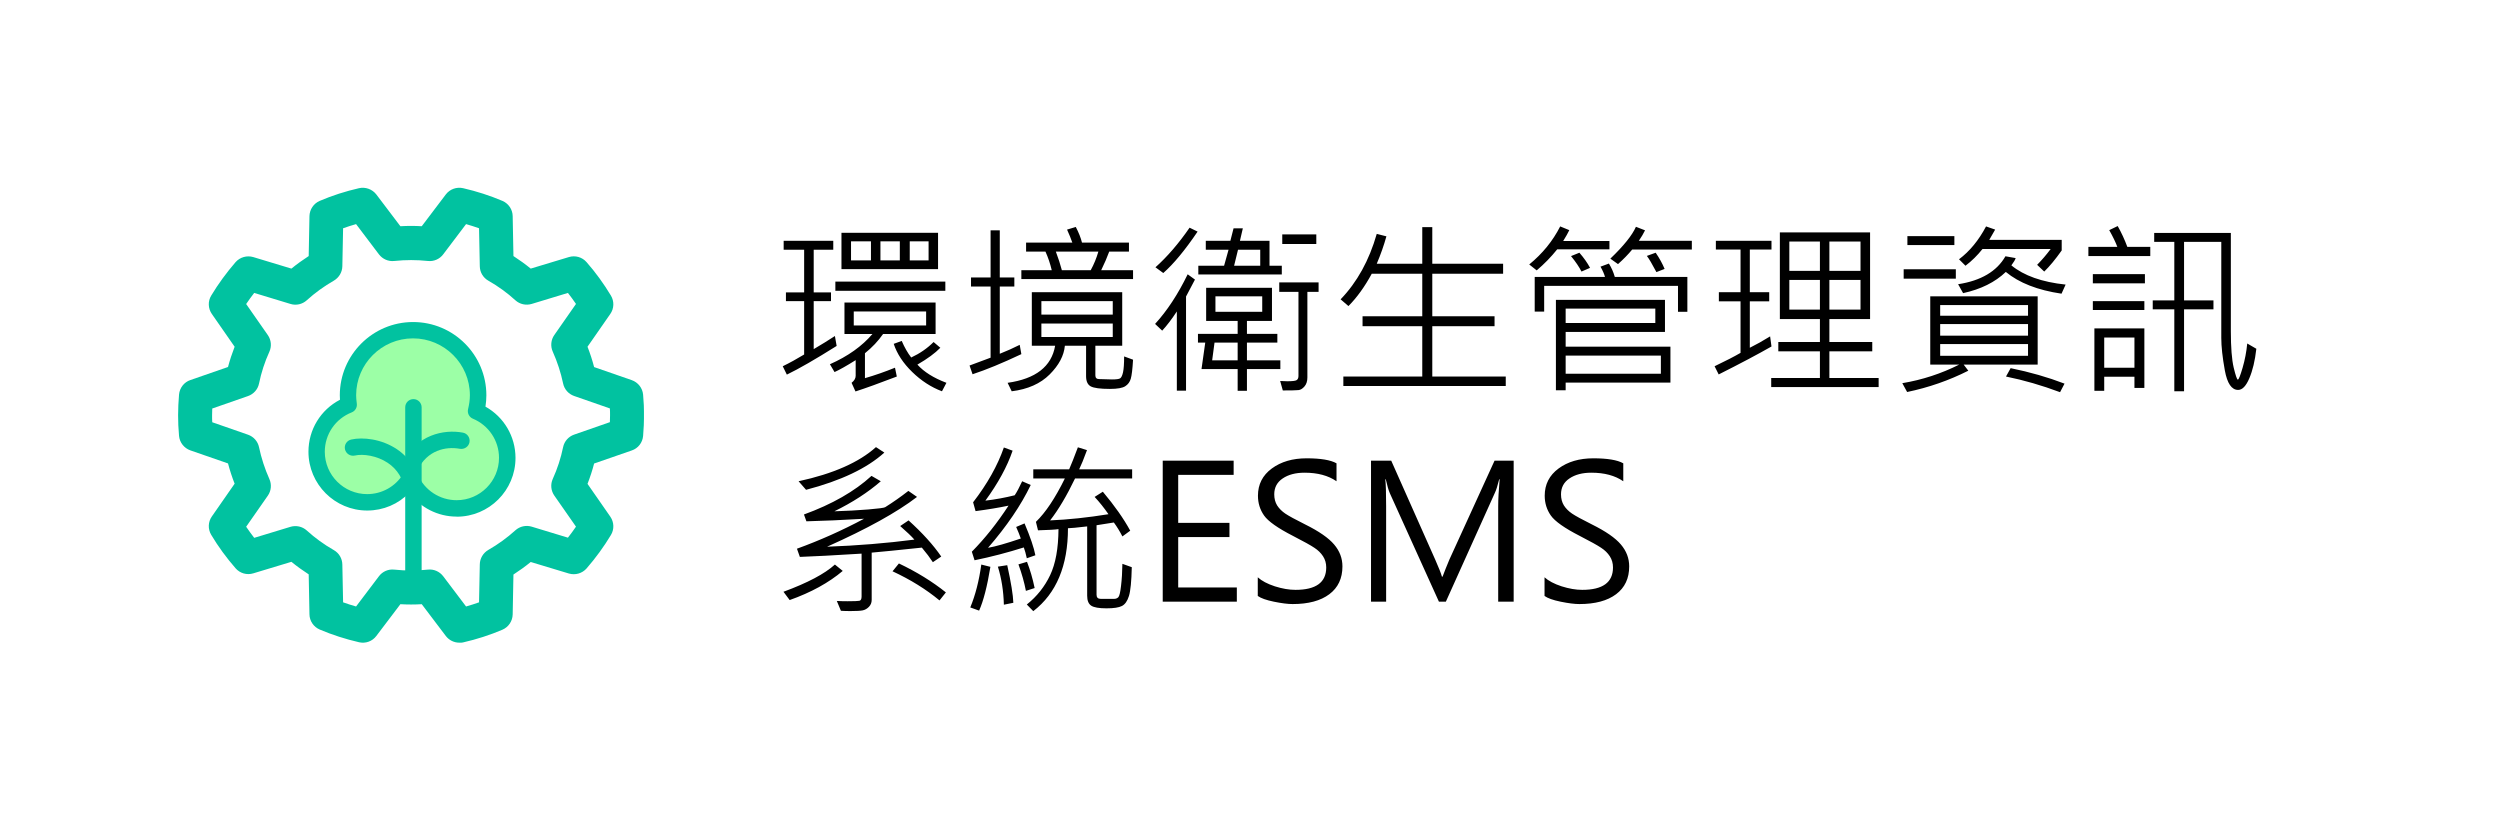
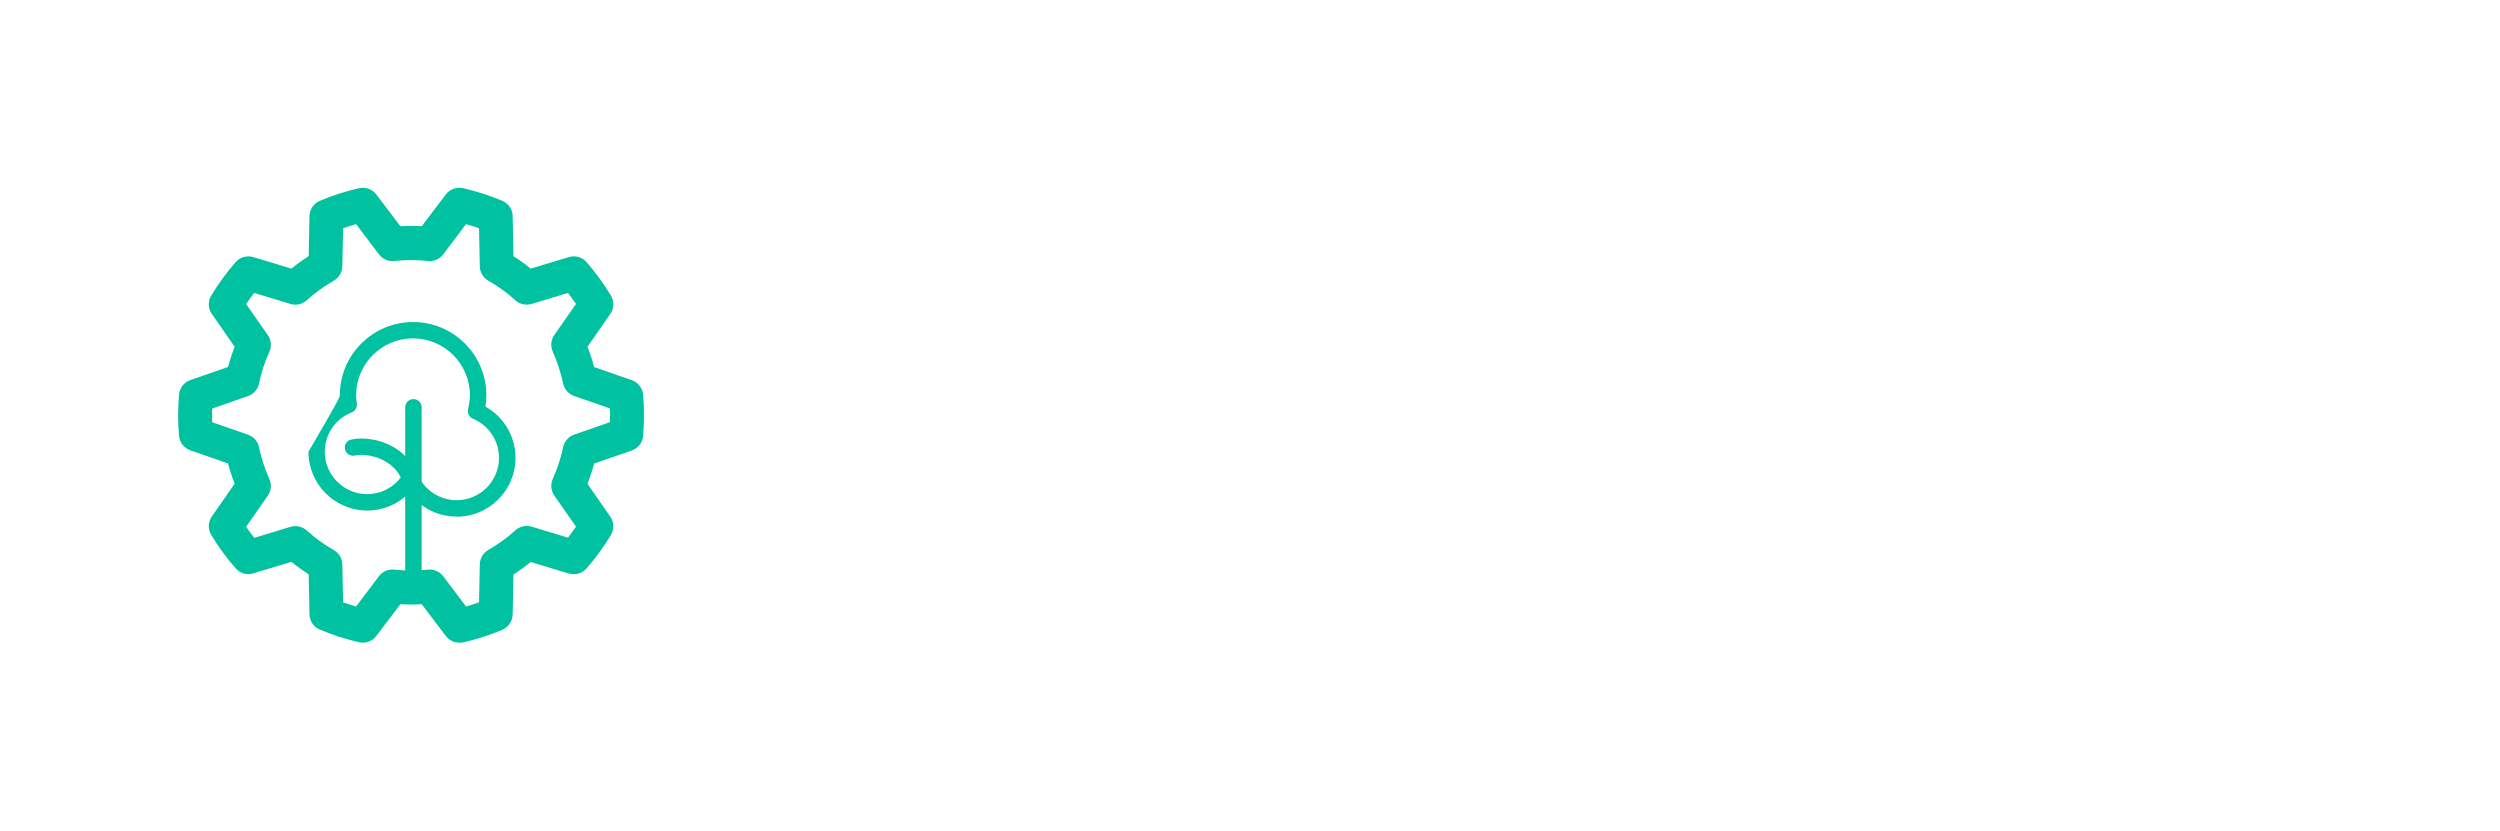
<svg xmlns="http://www.w3.org/2000/svg" width="295" height="98" viewBox="0 0 295 98" fill="none">
  <g clip-path="url(#clip0_12240_26089)">
-     <path d="M56.172 48.517C56.327 47.916 56.414 47.287 56.414 46.648C56.414 42.406 52.977 38.969 48.735 38.969C44.494 38.969 41.056 42.406 41.056 46.648C41.056 47.025 41.095 47.393 41.144 47.761C38.926 48.633 37.357 50.782 37.357 53.31C37.357 56.602 40.03 59.275 43.322 59.275C45.472 59.275 47.36 58.132 48.406 56.418C49.326 58.519 51.427 59.991 53.867 59.991C57.16 59.991 59.832 57.319 59.832 54.026C59.832 51.547 58.312 49.417 56.153 48.517H56.172Z" fill="#9CFFA6" />
-     <path d="M53.877 60.959C51.65 60.959 49.587 59.884 48.299 58.141C47.011 59.478 45.239 60.243 43.332 60.243C39.507 60.243 36.398 57.134 36.398 53.309C36.398 50.695 37.832 48.361 40.117 47.17C40.107 46.986 40.097 46.812 40.097 46.647C40.097 41.883 43.971 38 48.745 38C53.519 38 57.392 41.873 57.392 46.647C57.392 47.083 57.353 47.528 57.285 47.983C59.464 49.204 60.829 51.498 60.829 54.036C60.829 57.861 57.721 60.969 53.896 60.969L53.877 60.959ZM48.415 55.449C48.415 55.449 48.464 55.449 48.483 55.449C48.842 55.478 49.161 55.691 49.306 56.03C50.1 57.851 51.901 59.023 53.886 59.023C56.646 59.023 58.883 56.776 58.883 54.026C58.883 52.002 57.673 50.191 55.804 49.407C55.358 49.223 55.116 48.739 55.233 48.274C55.368 47.712 55.446 47.17 55.446 46.638C55.446 42.938 52.434 39.927 48.735 39.927C45.036 39.927 42.024 42.938 42.024 46.638C42.024 46.928 42.053 47.238 42.102 47.615C42.17 48.061 41.918 48.497 41.502 48.661C39.575 49.417 38.325 51.247 38.325 53.309C38.325 56.069 40.572 58.306 43.322 58.306C45.065 58.306 46.663 57.415 47.583 55.914C47.757 55.624 48.077 55.449 48.406 55.449H48.415Z" fill="#01C2A0" />
+     <path d="M53.877 60.959C51.65 60.959 49.587 59.884 48.299 58.141C47.011 59.478 45.239 60.243 43.332 60.243C39.507 60.243 36.398 57.134 36.398 53.309C40.107 46.986 40.097 46.812 40.097 46.647C40.097 41.883 43.971 38 48.745 38C53.519 38 57.392 41.873 57.392 46.647C57.392 47.083 57.353 47.528 57.285 47.983C59.464 49.204 60.829 51.498 60.829 54.036C60.829 57.861 57.721 60.969 53.896 60.969L53.877 60.959ZM48.415 55.449C48.415 55.449 48.464 55.449 48.483 55.449C48.842 55.478 49.161 55.691 49.306 56.03C50.1 57.851 51.901 59.023 53.886 59.023C56.646 59.023 58.883 56.776 58.883 54.026C58.883 52.002 57.673 50.191 55.804 49.407C55.358 49.223 55.116 48.739 55.233 48.274C55.368 47.712 55.446 47.17 55.446 46.638C55.446 42.938 52.434 39.927 48.735 39.927C45.036 39.927 42.024 42.938 42.024 46.638C42.024 46.928 42.053 47.238 42.102 47.615C42.17 48.061 41.918 48.497 41.502 48.661C39.575 49.417 38.325 51.247 38.325 53.309C38.325 56.069 40.572 58.306 43.322 58.306C45.065 58.306 46.663 57.415 47.583 55.914C47.757 55.624 48.077 55.449 48.406 55.449H48.415Z" fill="#01C2A0" />
    <path d="M48.785 68.581C48.252 68.581 47.816 68.145 47.816 67.613V48.062C47.816 47.529 48.252 47.094 48.785 47.094C49.317 47.094 49.753 47.529 49.753 48.062V67.613C49.753 68.145 49.317 68.581 48.785 68.581Z" fill="#01C2A0" />
    <path d="M48.785 58.799C48.321 58.799 47.904 58.46 47.827 57.986C47.584 56.514 46.897 55.381 45.754 54.616C44.486 53.764 42.84 53.532 41.871 53.754C41.349 53.87 40.835 53.541 40.709 53.028C40.593 52.505 40.913 51.992 41.436 51.866C42.811 51.556 45.018 51.789 46.839 53.009C48.408 54.074 49.415 55.681 49.734 57.676C49.821 58.199 49.463 58.703 48.931 58.79C48.882 58.79 48.824 58.799 48.776 58.799H48.785Z" fill="#01C2A0" />
-     <path d="M48.417 55.99C48.272 55.99 48.136 55.961 47.991 55.893C47.507 55.661 47.303 55.08 47.546 54.596C49.143 51.303 52.358 50.626 54.624 51.052C55.147 51.148 55.496 51.652 55.399 52.185C55.302 52.708 54.798 53.047 54.266 52.959C52.591 52.649 50.402 53.134 49.289 55.448C49.124 55.797 48.775 55.99 48.417 55.99Z" fill="#01C2A0" />
    <path d="M54.196 75.835C53.576 75.835 52.986 75.545 52.606 75.045L49.766 71.295C48.916 71.345 48.096 71.345 47.246 71.295L44.406 75.045C43.936 75.675 43.136 75.965 42.366 75.785C40.766 75.415 39.206 74.915 37.726 74.285C37.006 73.975 36.526 73.275 36.516 72.485L36.426 67.775C35.716 67.315 35.036 66.825 34.386 66.295L29.886 67.655C29.136 67.885 28.316 67.655 27.796 67.055C26.716 65.815 25.746 64.495 24.926 63.115C24.516 62.435 24.546 61.585 24.996 60.945L27.686 57.075C27.376 56.285 27.116 55.485 26.906 54.685L22.466 53.145C21.726 52.885 21.196 52.215 21.126 51.435C21.046 50.575 21.016 49.775 21.016 48.995C21.016 48.215 21.056 47.415 21.126 46.555C21.196 45.775 21.716 45.095 22.466 44.845L26.906 43.305C27.116 42.495 27.386 41.695 27.686 40.915L24.996 37.045C24.546 36.395 24.516 35.545 24.926 34.875C25.756 33.495 26.726 32.175 27.796 30.935C28.316 30.345 29.136 30.115 29.886 30.335L34.386 31.695C35.036 31.165 35.716 30.675 36.426 30.215L36.516 25.505C36.536 24.715 37.006 24.015 37.726 23.705C39.196 23.075 40.756 22.575 42.366 22.205C43.126 22.035 43.926 22.325 44.406 22.945L47.246 26.695C48.096 26.645 48.916 26.645 49.766 26.695L52.606 22.945C53.086 22.315 53.876 22.035 54.646 22.205C56.246 22.575 57.806 23.075 59.286 23.705C60.006 24.015 60.486 24.715 60.496 25.505L60.586 30.215C61.296 30.675 61.976 31.165 62.626 31.695L67.126 30.335C67.876 30.105 68.696 30.335 69.216 30.935C70.296 32.165 71.256 33.495 72.086 34.875C72.496 35.555 72.466 36.405 72.016 37.045L69.326 40.915C69.636 41.705 69.896 42.505 70.106 43.315L74.546 44.855C75.286 45.115 75.816 45.785 75.886 46.565C75.966 47.435 75.996 48.235 75.996 49.005C75.996 49.775 75.956 50.575 75.886 51.445C75.816 52.235 75.296 52.905 74.546 53.155L70.106 54.695C69.896 55.505 69.636 56.305 69.326 57.095L72.016 60.965C72.466 61.615 72.496 62.465 72.086 63.135C71.256 64.515 70.286 65.845 69.216 67.075C68.696 67.665 67.886 67.895 67.126 67.675L62.626 66.315C61.976 66.845 61.296 67.335 60.586 67.795L60.496 72.505C60.476 73.295 60.006 73.995 59.286 74.305C57.816 74.935 56.256 75.435 54.646 75.805C54.496 75.835 54.346 75.855 54.206 75.855L54.196 75.835ZM40.486 71.075C40.986 71.255 41.496 71.415 42.016 71.565L44.716 67.995C45.136 67.435 45.826 67.135 46.526 67.215C47.876 67.355 49.136 67.355 50.486 67.215C51.186 67.135 51.866 67.435 52.296 67.995L54.996 71.565C55.516 71.415 56.026 71.255 56.526 71.075L56.616 66.595C56.626 65.895 57.016 65.245 57.616 64.895C58.766 64.235 59.846 63.455 60.816 62.575C61.336 62.105 62.066 61.945 62.736 62.145L67.016 63.445C67.346 63.025 67.666 62.585 67.966 62.145L65.406 58.475C65.006 57.895 64.936 57.155 65.226 56.515C65.776 55.305 66.186 54.035 66.446 52.765C66.586 52.075 67.086 51.515 67.746 51.285L71.966 49.815C71.976 49.535 71.986 49.275 71.986 49.005C71.986 48.735 71.986 48.475 71.966 48.195L67.746 46.725C67.086 46.495 66.586 45.935 66.446 45.245C66.176 43.965 65.766 42.705 65.226 41.495C64.936 40.855 65.006 40.105 65.406 39.535L67.966 35.865C67.666 35.425 67.346 34.985 67.016 34.565L62.736 35.865C62.066 36.065 61.336 35.905 60.816 35.435C59.856 34.555 58.776 33.775 57.616 33.115C57.006 32.765 56.626 32.125 56.616 31.415L56.526 26.935C56.026 26.755 55.516 26.595 54.996 26.445L52.296 30.015C51.876 30.575 51.186 30.875 50.486 30.795C49.156 30.655 47.866 30.655 46.526 30.795C45.826 30.875 45.146 30.575 44.716 30.015L42.016 26.445C41.496 26.595 40.986 26.755 40.486 26.935L40.396 31.415C40.386 32.115 39.996 32.765 39.396 33.115C38.246 33.775 37.166 34.555 36.196 35.435C35.676 35.905 34.946 36.075 34.276 35.865L29.996 34.565C29.666 34.995 29.346 35.425 29.046 35.875L31.606 39.545C32.006 40.125 32.076 40.865 31.786 41.505C31.236 42.715 30.826 43.975 30.566 45.255C30.426 45.945 29.926 46.505 29.266 46.735L25.046 48.205C25.036 48.475 25.026 48.745 25.026 49.015C25.026 49.285 25.026 49.545 25.046 49.825L29.266 51.295C29.926 51.525 30.426 52.085 30.566 52.775C30.836 54.055 31.246 55.315 31.786 56.525C32.076 57.165 32.006 57.915 31.606 58.485L29.046 62.155C29.346 62.595 29.666 63.035 29.996 63.465L34.276 62.165C34.946 61.965 35.676 62.125 36.196 62.595C37.166 63.475 38.236 64.255 39.396 64.915C40.006 65.265 40.386 65.905 40.396 66.615L40.486 71.095V71.075Z" fill="#01C2A0" />
  </g>
-   <path d="M110.69 31.755H99.293V27.469H110.69V31.755ZM109.573 30.724V28.479H107.35V30.724H109.573ZM106.179 30.724V28.479H103.891V30.724H106.179ZM102.773 30.724V28.479H100.421V30.724H102.773ZM98.724 40.821C96.217 42.397 94.258 43.525 92.848 44.205L92.364 43.217C93.188 42.816 94.029 42.354 94.889 41.831V35.536H92.74V34.505H94.889V29.467H92.472V28.414H98.326V29.467H96.017V34.505H98.058V35.536H96.017V41.197C96.955 40.646 97.789 40.13 98.519 39.65L98.724 40.821ZM111.55 34.312H98.573V33.227H111.55V34.312ZM110.4 39.414H104.202C103.636 40.23 102.924 40.986 102.064 41.681V44.624C103.253 44.28 104.435 43.868 105.609 43.389L105.824 44.431C103.769 45.218 102.143 45.806 100.947 46.192L100.485 45.172C100.808 44.921 100.969 44.645 100.969 44.345V42.497C99.894 43.17 99.064 43.639 98.477 43.904L97.929 42.98C100.049 42.042 101.721 40.853 102.945 39.414H99.647V35.697H110.4V39.414ZM109.283 38.404V36.75H100.743V38.404H109.283ZM111.679 45.172L111.152 46.171C109.878 45.691 108.707 44.932 107.64 43.894C106.573 42.855 105.846 41.749 105.459 40.574L106.404 40.23C106.734 40.997 107.106 41.648 107.521 42.185C108.538 41.713 109.419 41.104 110.164 40.359L110.959 41.036C110.343 41.673 109.441 42.336 108.252 43.023C109.033 43.89 110.175 44.606 111.679 45.172ZM133.7 32.926H120.52V31.884H124.107C123.921 31.103 123.674 30.373 123.366 29.692H121.078V28.629H126.535C126.378 28.171 126.17 27.659 125.912 27.093L126.943 26.781C127.294 27.454 127.538 28.07 127.674 28.629H133.217V29.692H130.886C130.649 30.344 130.334 31.075 129.94 31.884H133.7V32.926ZM129.607 29.692H124.591C124.884 30.473 125.121 31.203 125.3 31.884H128.705C129.085 31.189 129.385 30.459 129.607 29.692ZM120.52 41.788C118.278 42.848 116.359 43.639 114.762 44.162L114.407 43.131L116.889 42.207V33.807H114.579V32.743H116.889V27.179H117.974V32.743H119.692V33.807H117.974V41.745C118.804 41.416 119.589 41.065 120.326 40.692L120.52 41.788ZM133.7 42.443C133.636 43.553 133.546 44.302 133.432 44.688C133.324 45.068 133.109 45.362 132.787 45.569C132.465 45.784 131.86 45.892 130.972 45.892C129.833 45.892 129.077 45.791 128.705 45.591C128.34 45.39 128.157 44.989 128.157 44.388V40.8H125.654C125.547 41.967 124.949 43.095 123.86 44.184C122.772 45.272 121.279 45.935 119.381 46.171L118.897 45.172C122.213 44.706 124.082 43.249 124.505 40.8H121.755V34.483H132.422V40.8H129.253V44.291C129.253 44.585 129.4 44.731 129.693 44.731L131.208 44.774C131.716 44.774 132.039 44.731 132.175 44.645C132.318 44.552 132.433 44.312 132.519 43.926C132.604 43.532 132.647 42.909 132.647 42.057L133.7 42.443ZM131.305 37.126V35.536H122.883V37.126H131.305ZM131.305 39.769V38.179H122.883V39.769H131.305ZM141.316 27.329C139.82 29.535 138.47 31.164 137.267 32.217L136.343 31.54C137.732 30.301 139.075 28.744 140.371 26.867L141.316 27.329ZM151.253 32.389H141.402V31.357H144.442L144.969 29.467H142.283V28.414H145.184L145.56 26.942H146.655L146.312 28.414H149.803V31.357H151.253V32.389ZM148.707 31.357V29.467H146.086L145.624 31.357H148.707ZM155.324 28.79H151.307V27.662H155.324V28.79ZM141.005 32.99L139.952 34.988V46.096H138.867V36.75C138.266 37.667 137.689 38.422 137.138 39.017L136.3 38.222C137.718 36.675 139 34.723 140.146 32.367L141.005 32.99ZM155.593 34.44H154.271V44.538C154.271 44.982 154.157 45.337 153.928 45.602C153.699 45.867 153.462 46.01 153.219 46.031C152.982 46.06 152.367 46.074 151.371 46.074L151.06 44.957C151.346 44.978 151.625 44.989 151.897 44.989C152.485 44.989 152.85 44.946 152.993 44.86C153.144 44.767 153.219 44.602 153.219 44.366V34.44H150.952V33.323H155.593V34.44ZM151.081 43.55H147.139V46.117H146.043V43.55H141.778L142.219 40.424H141.359V39.393H146.043V37.867H142.326V33.957H150.093V37.867H147.139V39.393H150.727V40.424H147.139V42.519H151.081V43.55ZM148.943 36.793V34.967H143.422V36.793H148.943ZM146.043 42.519V40.424H143.314L143.035 42.519H146.043ZM177.679 45.548H158.515V44.431H167.828V38.49H160.781V37.319H167.828V32.303H161.866C161.035 33.835 160.119 35.106 159.116 36.116L158.192 35.321C160.14 33.302 161.562 30.727 162.457 27.598L163.596 27.888C163.302 28.948 162.923 30.025 162.457 31.121H167.828V26.803H169.01V31.121H177.367V32.303H169.01V37.319H176.357V38.49H169.01V44.431H177.679V45.548ZM189.914 29.424H183.748C183.025 30.326 182.219 31.153 181.331 31.905L180.45 31.207C182.011 29.932 183.229 28.436 184.103 26.717L185.177 27.157C185.019 27.494 184.779 27.92 184.457 28.436H189.914V29.424ZM199.636 29.445H192.6C192.12 30.025 191.561 30.598 190.924 31.164L190.021 30.52C191.604 29.001 192.61 27.748 193.04 26.76L194.114 27.179C193.935 27.551 193.692 27.963 193.384 28.414H199.636V29.445ZM196.424 31.733L195.457 32.109C194.956 31.157 194.58 30.52 194.329 30.197L195.371 29.821C195.815 30.473 196.166 31.11 196.424 31.733ZM187.626 31.605L186.616 32.045C186.351 31.515 185.939 30.906 185.381 30.219L186.369 29.821C186.899 30.43 187.318 31.024 187.626 31.605ZM199.109 36.793H198.003V33.731H182.212V36.772H181.095V32.679H189.388C189.316 32.378 189.141 31.973 188.861 31.465L189.85 31.1C190.15 31.579 190.383 32.106 190.548 32.679H199.109V36.793ZM197.111 45.15H184.747V46.053H183.598V35.386H196.467V39.167H184.747V40.907H197.111V45.15ZM195.328 38.114V36.417H184.747V38.114H195.328ZM195.983 44.098V41.96H184.747V44.098H195.983ZM221.679 45.677H209.003V44.602H214.75V41.455H209.841V40.359H214.75V37.652H210.023V27.426H220.669V37.652H215.867V40.359H220.927V41.455H215.867V44.602H221.679V45.677ZM219.541 31.959V28.5H215.867V31.959H219.541ZM214.75 31.959V28.5H211.141V31.959H214.75ZM219.541 36.535V33.033H215.867V36.535H219.541ZM214.75 36.535V33.033H211.141V36.535H214.75ZM209.035 40.886C207.445 41.795 205.368 42.895 202.805 44.184L202.321 43.217C203.668 42.572 204.688 42.046 205.383 41.638V35.558H202.826V34.483H205.383V29.445H202.472V28.414H209.035V29.445H206.479V34.483H208.767V35.558H206.479V41.036C207.23 40.664 208.029 40.216 208.874 39.693L209.035 40.886ZM243.281 29.553C242.536 30.605 241.849 31.436 241.219 32.045L240.381 31.25C240.947 30.677 241.48 30.054 241.981 29.381H233.936C233.341 30.133 232.672 30.792 231.927 31.357L231.164 30.595C232.424 29.649 233.488 28.357 234.354 26.717L235.429 27.093L234.73 28.307H243.281V29.553ZM230.616 28.919H225.073V27.866H230.616V28.919ZM243.743 33.581L243.26 34.655C240.445 34.24 238.254 33.384 236.686 32.088C235.425 33.298 233.746 34.133 231.647 34.591L231.057 33.538C233.757 33.123 235.618 32.023 236.643 30.24L237.846 30.455C237.803 30.634 237.634 30.921 237.341 31.314C238.823 32.532 240.957 33.287 243.743 33.581ZM230.788 32.883H224.633V31.776H230.788V32.883ZM240.445 43.023H231.712L232.26 43.743C229.99 44.889 227.583 45.727 225.041 46.257L224.472 45.215C226.828 44.821 229.066 44.09 231.186 43.023H227.77V34.967H240.445V43.023ZM239.307 37.255V35.998H228.94V37.255H239.307ZM239.307 39.607V38.243H228.94V39.607H239.307ZM239.307 41.981V40.596H228.94V41.981H239.307ZM243.614 45.269L243.088 46.278C240.947 45.476 238.82 44.86 236.707 44.431L237.255 43.442C239.539 43.908 241.659 44.517 243.614 45.269ZM253.733 30.219H246.429V29.134H249.845C249.644 28.59 249.326 27.931 248.889 27.157L249.888 26.674C250.325 27.447 250.704 28.267 251.026 29.134H253.733V30.219ZM266.248 41.154C266.09 42.558 265.815 43.718 265.421 44.635C265.034 45.551 264.594 46.01 264.1 46.01C263.333 46.01 262.811 45.243 262.531 43.711C262.252 42.171 262.112 40.893 262.112 39.876V28.543H257.719V35.45H261.188V36.503H257.719V46.171H256.569V36.503H254.023V35.45H256.569V28.543H254.195V27.49H263.24V39.102C263.24 40.993 263.351 42.415 263.573 43.367C263.802 44.32 263.967 44.796 264.067 44.796C264.168 44.796 264.354 44.33 264.626 43.399C264.898 42.468 265.081 41.512 265.174 40.531L266.248 41.154ZM253.1 33.431H246.955V32.346H253.1V33.431ZM253.035 36.578H246.955V35.536H253.035V36.578ZM253.035 45.773H251.864V44.452H248.298V46.117H247.138V38.748H253.035V45.773ZM251.864 43.389V39.833H248.298V43.389H251.864ZM104.353 53.404C102.304 55.259 99.225 56.724 95.114 57.798L94.233 56.788C98.323 55.9 101.366 54.557 103.364 52.76L104.353 53.404ZM111.066 65.672L110.078 66.338C109.742 65.822 109.308 65.249 108.778 64.619C105.928 64.92 103.955 65.117 102.859 65.21V70.785C102.859 71.107 102.752 71.38 102.537 71.602C102.322 71.824 102.082 71.963 101.817 72.02C101.552 72.078 101.062 72.106 100.346 72.106C99.945 72.106 99.572 72.096 99.228 72.074L98.745 70.914C99.153 70.936 99.579 70.946 100.023 70.946C100.775 70.946 101.237 70.928 101.409 70.893C101.581 70.857 101.667 70.689 101.667 70.388V65.328C98.444 65.529 96.017 65.658 94.384 65.715L94.04 64.748C96.726 63.774 99.365 62.596 101.957 61.214C99.415 61.364 97.148 61.465 95.157 61.515L94.867 60.709C98.19 59.499 100.847 57.98 102.838 56.154L103.934 56.788C102.415 58.106 100.589 59.287 98.455 60.333C99.171 60.304 99.855 60.276 100.507 60.247C101.166 60.211 101.81 60.168 102.44 60.118C103.651 60.018 104.32 59.928 104.449 59.85C105.395 59.255 106.308 58.614 107.188 57.927L108.209 58.636C105.853 60.448 102.315 62.406 97.596 64.512C101.148 64.383 104.582 64.103 107.897 63.674C107.561 63.287 107.002 62.754 106.222 62.073L107.21 61.407C108.857 62.897 110.143 64.318 111.066 65.672ZM111.614 69.904L110.862 70.85C109.28 69.539 107.432 68.393 105.319 67.412L106.071 66.488C108.177 67.491 110.024 68.63 111.614 69.904ZM99.443 67.369C97.789 68.766 95.701 69.912 93.181 70.807L92.45 69.829C95.3 68.776 97.324 67.706 98.519 66.617L99.443 67.369ZM133.593 56.455H126.857C125.869 58.51 124.888 60.161 123.914 61.407C126.077 61.314 128.372 61.071 130.8 60.677C130.284 59.932 129.74 59.252 129.167 58.636L130.134 58.023C131.523 59.678 132.601 61.21 133.367 62.621L132.443 63.298C132.135 62.696 131.799 62.148 131.434 61.654L129.393 61.977V70.184C129.393 70.506 129.561 70.667 129.897 70.667H131.455C131.663 70.667 131.831 70.603 131.96 70.474C132.089 70.345 132.196 69.897 132.282 69.131C132.375 68.365 132.429 67.498 132.443 66.531L133.55 66.929C133.514 68.583 133.403 69.715 133.217 70.323C133.031 70.925 132.755 71.319 132.39 71.505C132.032 71.691 131.423 71.784 130.563 71.784C129.69 71.784 129.092 71.68 128.77 71.473C128.447 71.265 128.286 70.871 128.286 70.291V62.116C127.069 62.259 126.313 62.331 126.02 62.331C126.02 66.75 124.655 70.012 121.927 72.117L121.164 71.333C122.36 70.373 123.277 69.22 123.914 67.874C124.559 66.52 124.888 64.709 124.902 62.438C124.537 62.496 123.731 62.542 122.485 62.578L122.238 61.579C123.377 60.483 124.516 58.775 125.654 56.455H121.927V55.381H126.159C126.41 54.815 126.754 53.949 127.19 52.781L128.265 53.114C127.892 54.131 127.584 54.887 127.341 55.381H133.593V56.455ZM122.174 65.522L121.164 65.876C121.057 65.375 120.938 64.949 120.81 64.598C118.89 65.206 116.953 65.711 114.998 66.112L114.676 65.103C116.23 63.527 117.673 61.715 119.005 59.667C117.845 59.91 116.549 60.125 115.116 60.312L114.826 59.27C116.502 57.1 117.712 54.944 118.457 52.803L119.488 53.179C118.851 55.048 117.78 57.014 116.276 59.076C117.437 58.94 118.59 58.729 119.735 58.442C119.993 58.056 120.287 57.504 120.616 56.788L121.626 57.228C120.48 59.62 118.801 62.091 116.588 64.641C117.462 64.49 118.751 64.125 120.455 63.545C120.305 63.115 120.122 62.66 119.907 62.181L120.896 61.762C121.583 63.387 122.009 64.641 122.174 65.522ZM122.088 69.389L121.057 69.722C120.87 68.741 120.577 67.699 120.176 66.596L121.186 66.295C121.551 67.226 121.852 68.257 122.088 69.389ZM116.867 66.886C116.488 69.199 116.044 70.921 115.535 72.053L114.493 71.677C115.095 70.223 115.528 68.537 115.793 66.617L116.867 66.886ZM119.574 71.129L118.457 71.355C118.414 69.736 118.178 68.239 117.748 66.864L118.854 66.692C119.306 68.748 119.546 70.227 119.574 71.129ZM145.946 71H137.202V54.36H145.57V56.036H139.028V61.697H145.076V63.373H139.028V69.324H145.946V71ZM148.417 68.121C148.882 68.544 149.552 68.898 150.426 69.185C151.307 69.464 152.119 69.603 152.864 69.603C155.285 69.603 156.495 68.723 156.495 66.961C156.495 66.467 156.37 66.026 156.119 65.64C155.868 65.253 155.528 64.92 155.099 64.641C154.676 64.354 153.838 63.889 152.585 63.244C150.78 62.32 149.638 61.515 149.158 60.827C148.678 60.14 148.438 59.363 148.438 58.496C148.438 57.157 148.983 56.086 150.071 55.284C151.16 54.482 152.528 54.081 154.175 54.081C155.836 54.081 157.014 54.278 157.709 54.672V56.788C156.735 56.115 155.478 55.778 153.938 55.778C152.886 55.778 152.026 56.004 151.36 56.455C150.694 56.899 150.361 57.526 150.361 58.335C150.361 58.836 150.476 59.273 150.705 59.645C150.941 60.011 151.26 60.329 151.661 60.602C152.062 60.874 152.843 61.3 154.003 61.88C155.636 62.689 156.778 63.48 157.43 64.254C158.081 65.02 158.407 65.88 158.407 66.832C158.407 68.25 157.892 69.346 156.86 70.119C155.829 70.893 154.386 71.279 152.531 71.279C151.965 71.279 151.228 71.186 150.318 71C149.416 70.814 148.782 70.588 148.417 70.323V68.121ZM176.787 71V59.764C176.787 58.911 176.844 57.841 176.959 56.552H176.905C176.705 57.34 176.54 57.862 176.411 58.12L170.61 71H169.794L164.004 58.206C163.854 57.87 163.692 57.318 163.521 56.552H163.467C163.531 57.139 163.563 58.199 163.563 59.731V71H161.78V54.36H164.165L169.375 66.08C169.783 67.004 170.041 67.659 170.148 68.046H170.224C170.438 67.466 170.707 66.793 171.029 66.026L176.357 54.36H178.613V71H176.787ZM182.255 68.121C182.72 68.544 183.39 68.898 184.264 69.185C185.145 69.464 185.957 69.603 186.702 69.603C189.123 69.603 190.333 68.723 190.333 66.961C190.333 66.467 190.208 66.026 189.957 65.64C189.706 65.253 189.366 64.92 188.937 64.641C188.514 64.354 187.676 63.889 186.423 63.244C184.618 62.32 183.476 61.515 182.996 60.827C182.516 60.14 182.276 59.363 182.276 58.496C182.276 57.157 182.821 56.086 183.909 55.284C184.998 54.482 186.366 54.081 188.013 54.081C189.674 54.081 190.852 54.278 191.547 54.672V56.788C190.573 56.115 189.316 55.778 187.776 55.778C186.724 55.778 185.864 56.004 185.198 56.455C184.532 56.899 184.199 57.526 184.199 58.335C184.199 58.836 184.314 59.273 184.543 59.645C184.779 60.011 185.098 60.329 185.499 60.602C185.9 60.874 186.681 61.3 187.841 61.88C189.474 62.689 190.616 63.48 191.268 64.254C191.919 65.02 192.245 65.88 192.245 66.832C192.245 68.25 191.729 69.346 190.698 70.119C189.667 70.893 188.224 71.279 186.369 71.279C185.803 71.279 185.066 71.186 184.156 71C183.254 70.814 182.62 70.588 182.255 70.323V68.121Z" fill="black" />
  <defs>
    <clipPath id="clip0_12240_26089">
      <rect width="54.97" height="53.67" fill="white" transform="translate(21.016 22.164)" />
    </clipPath>
  </defs>
</svg>